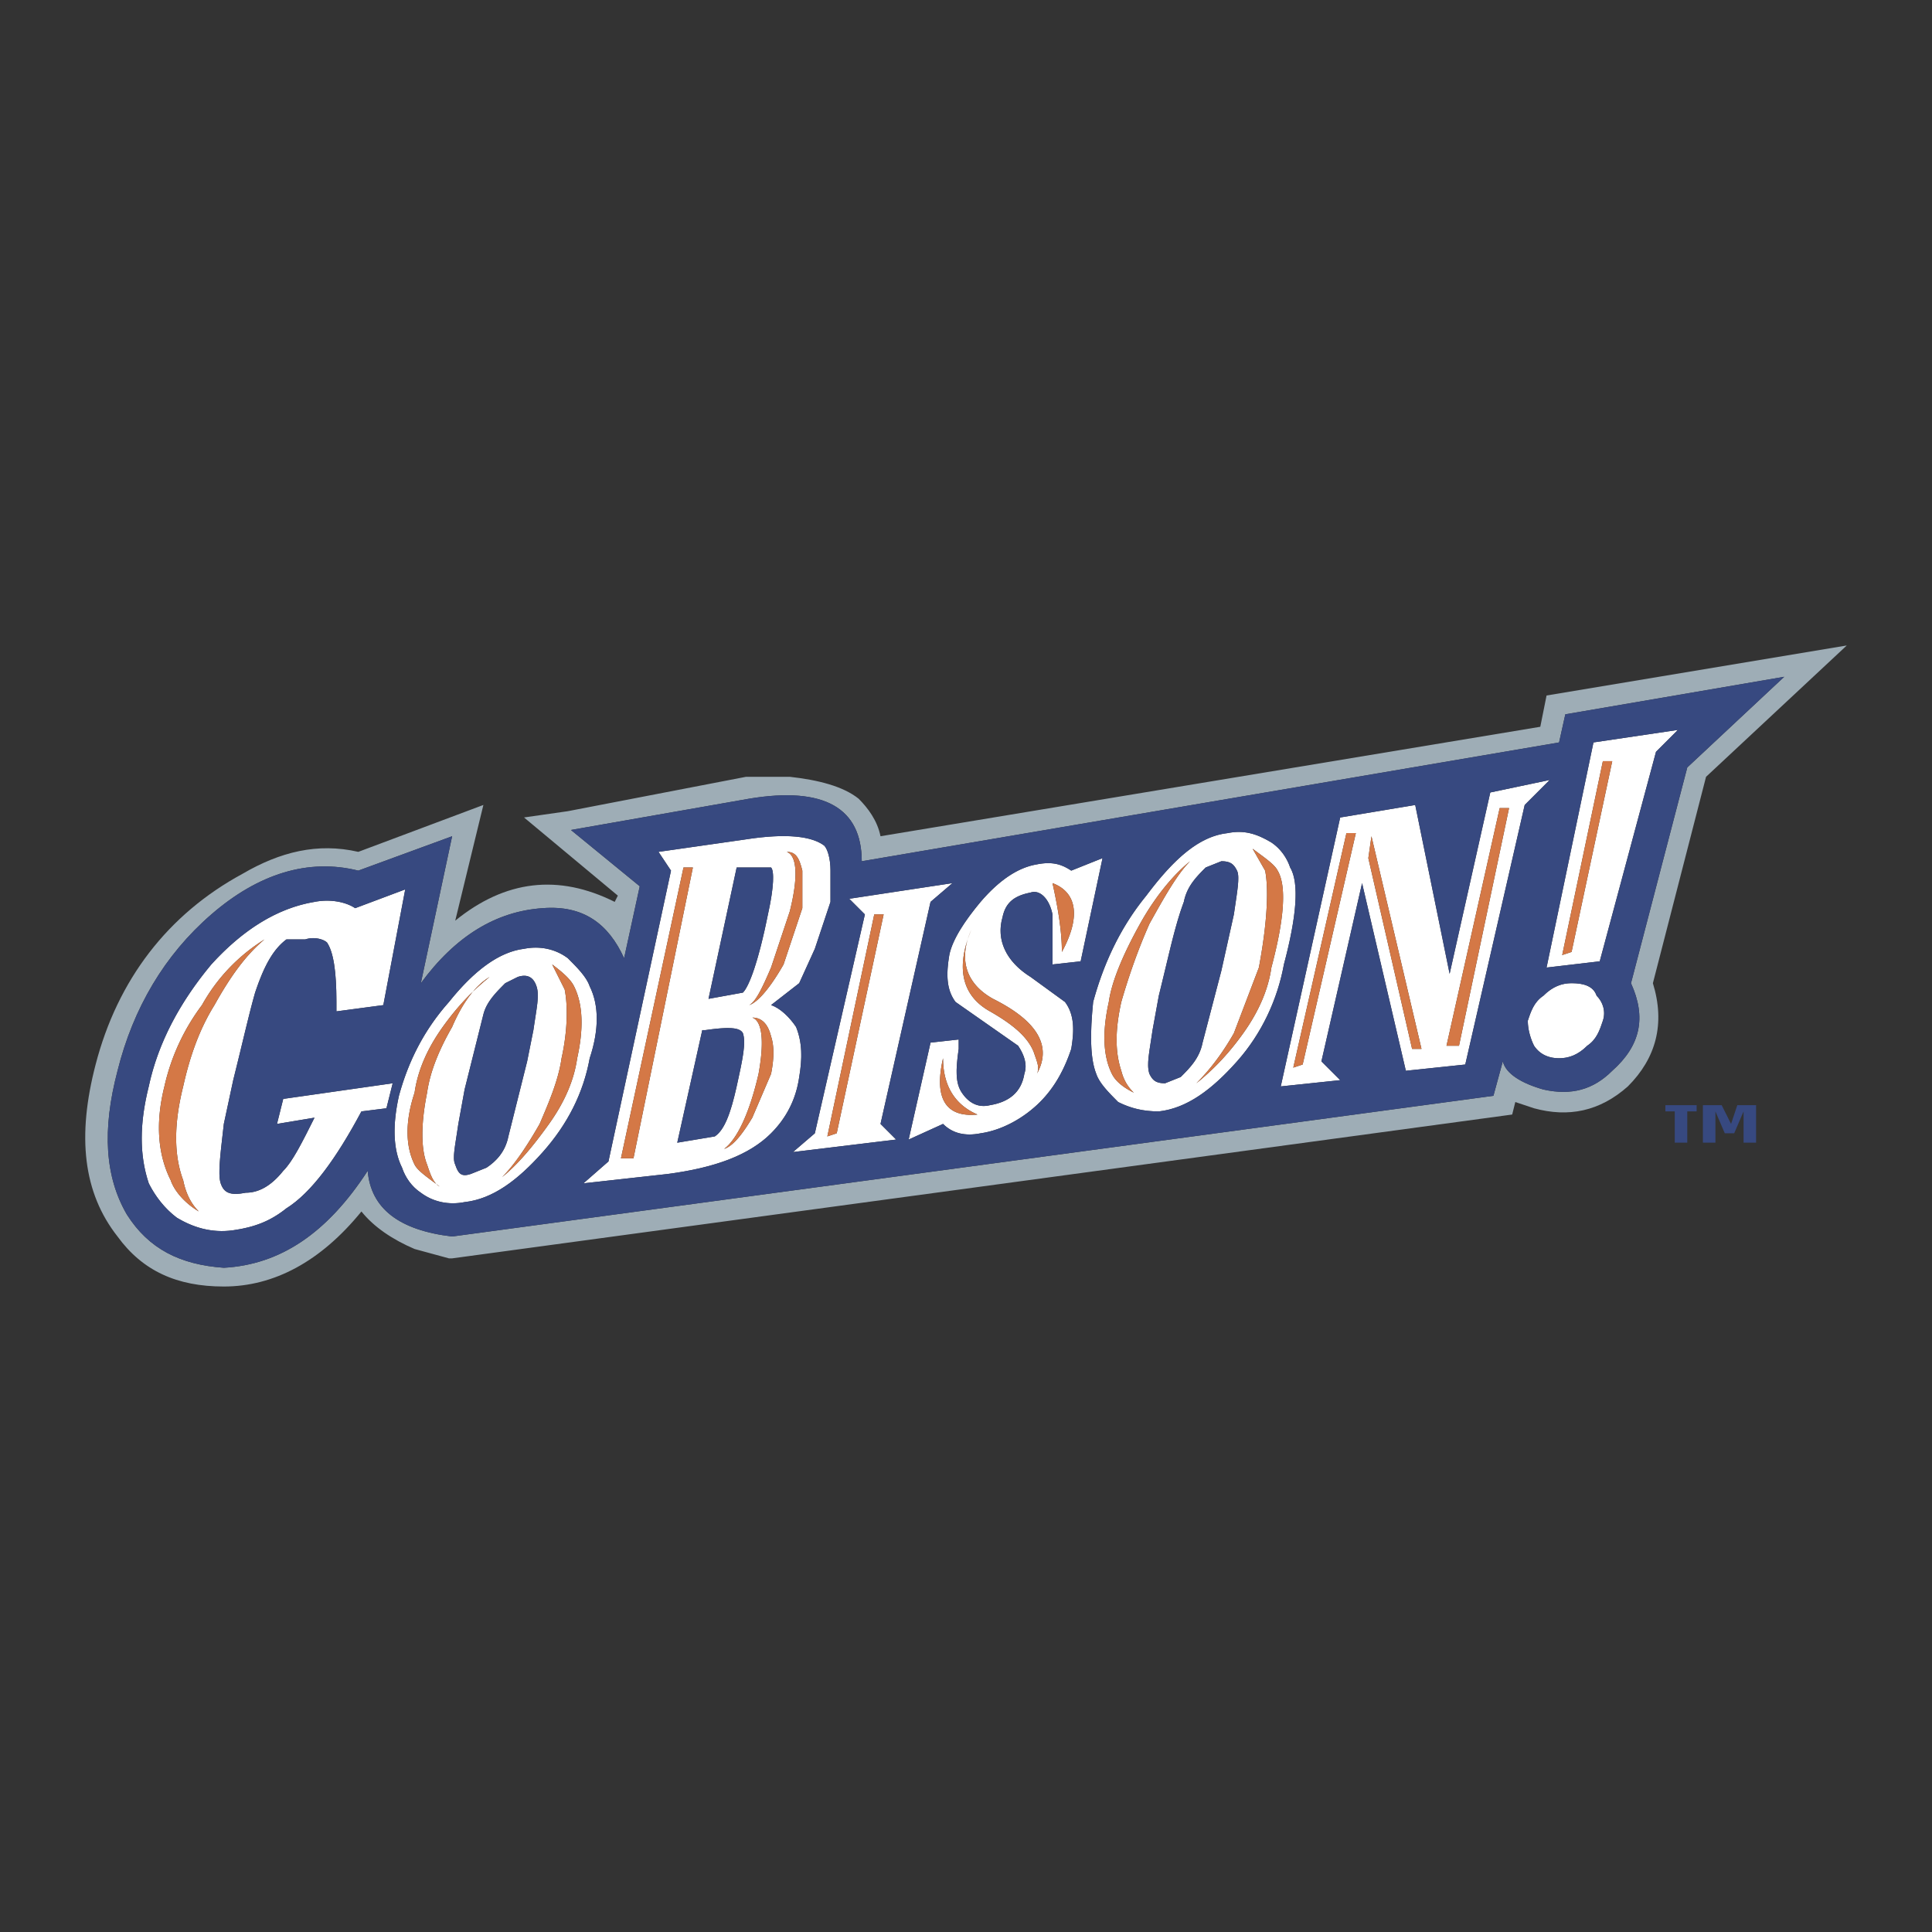
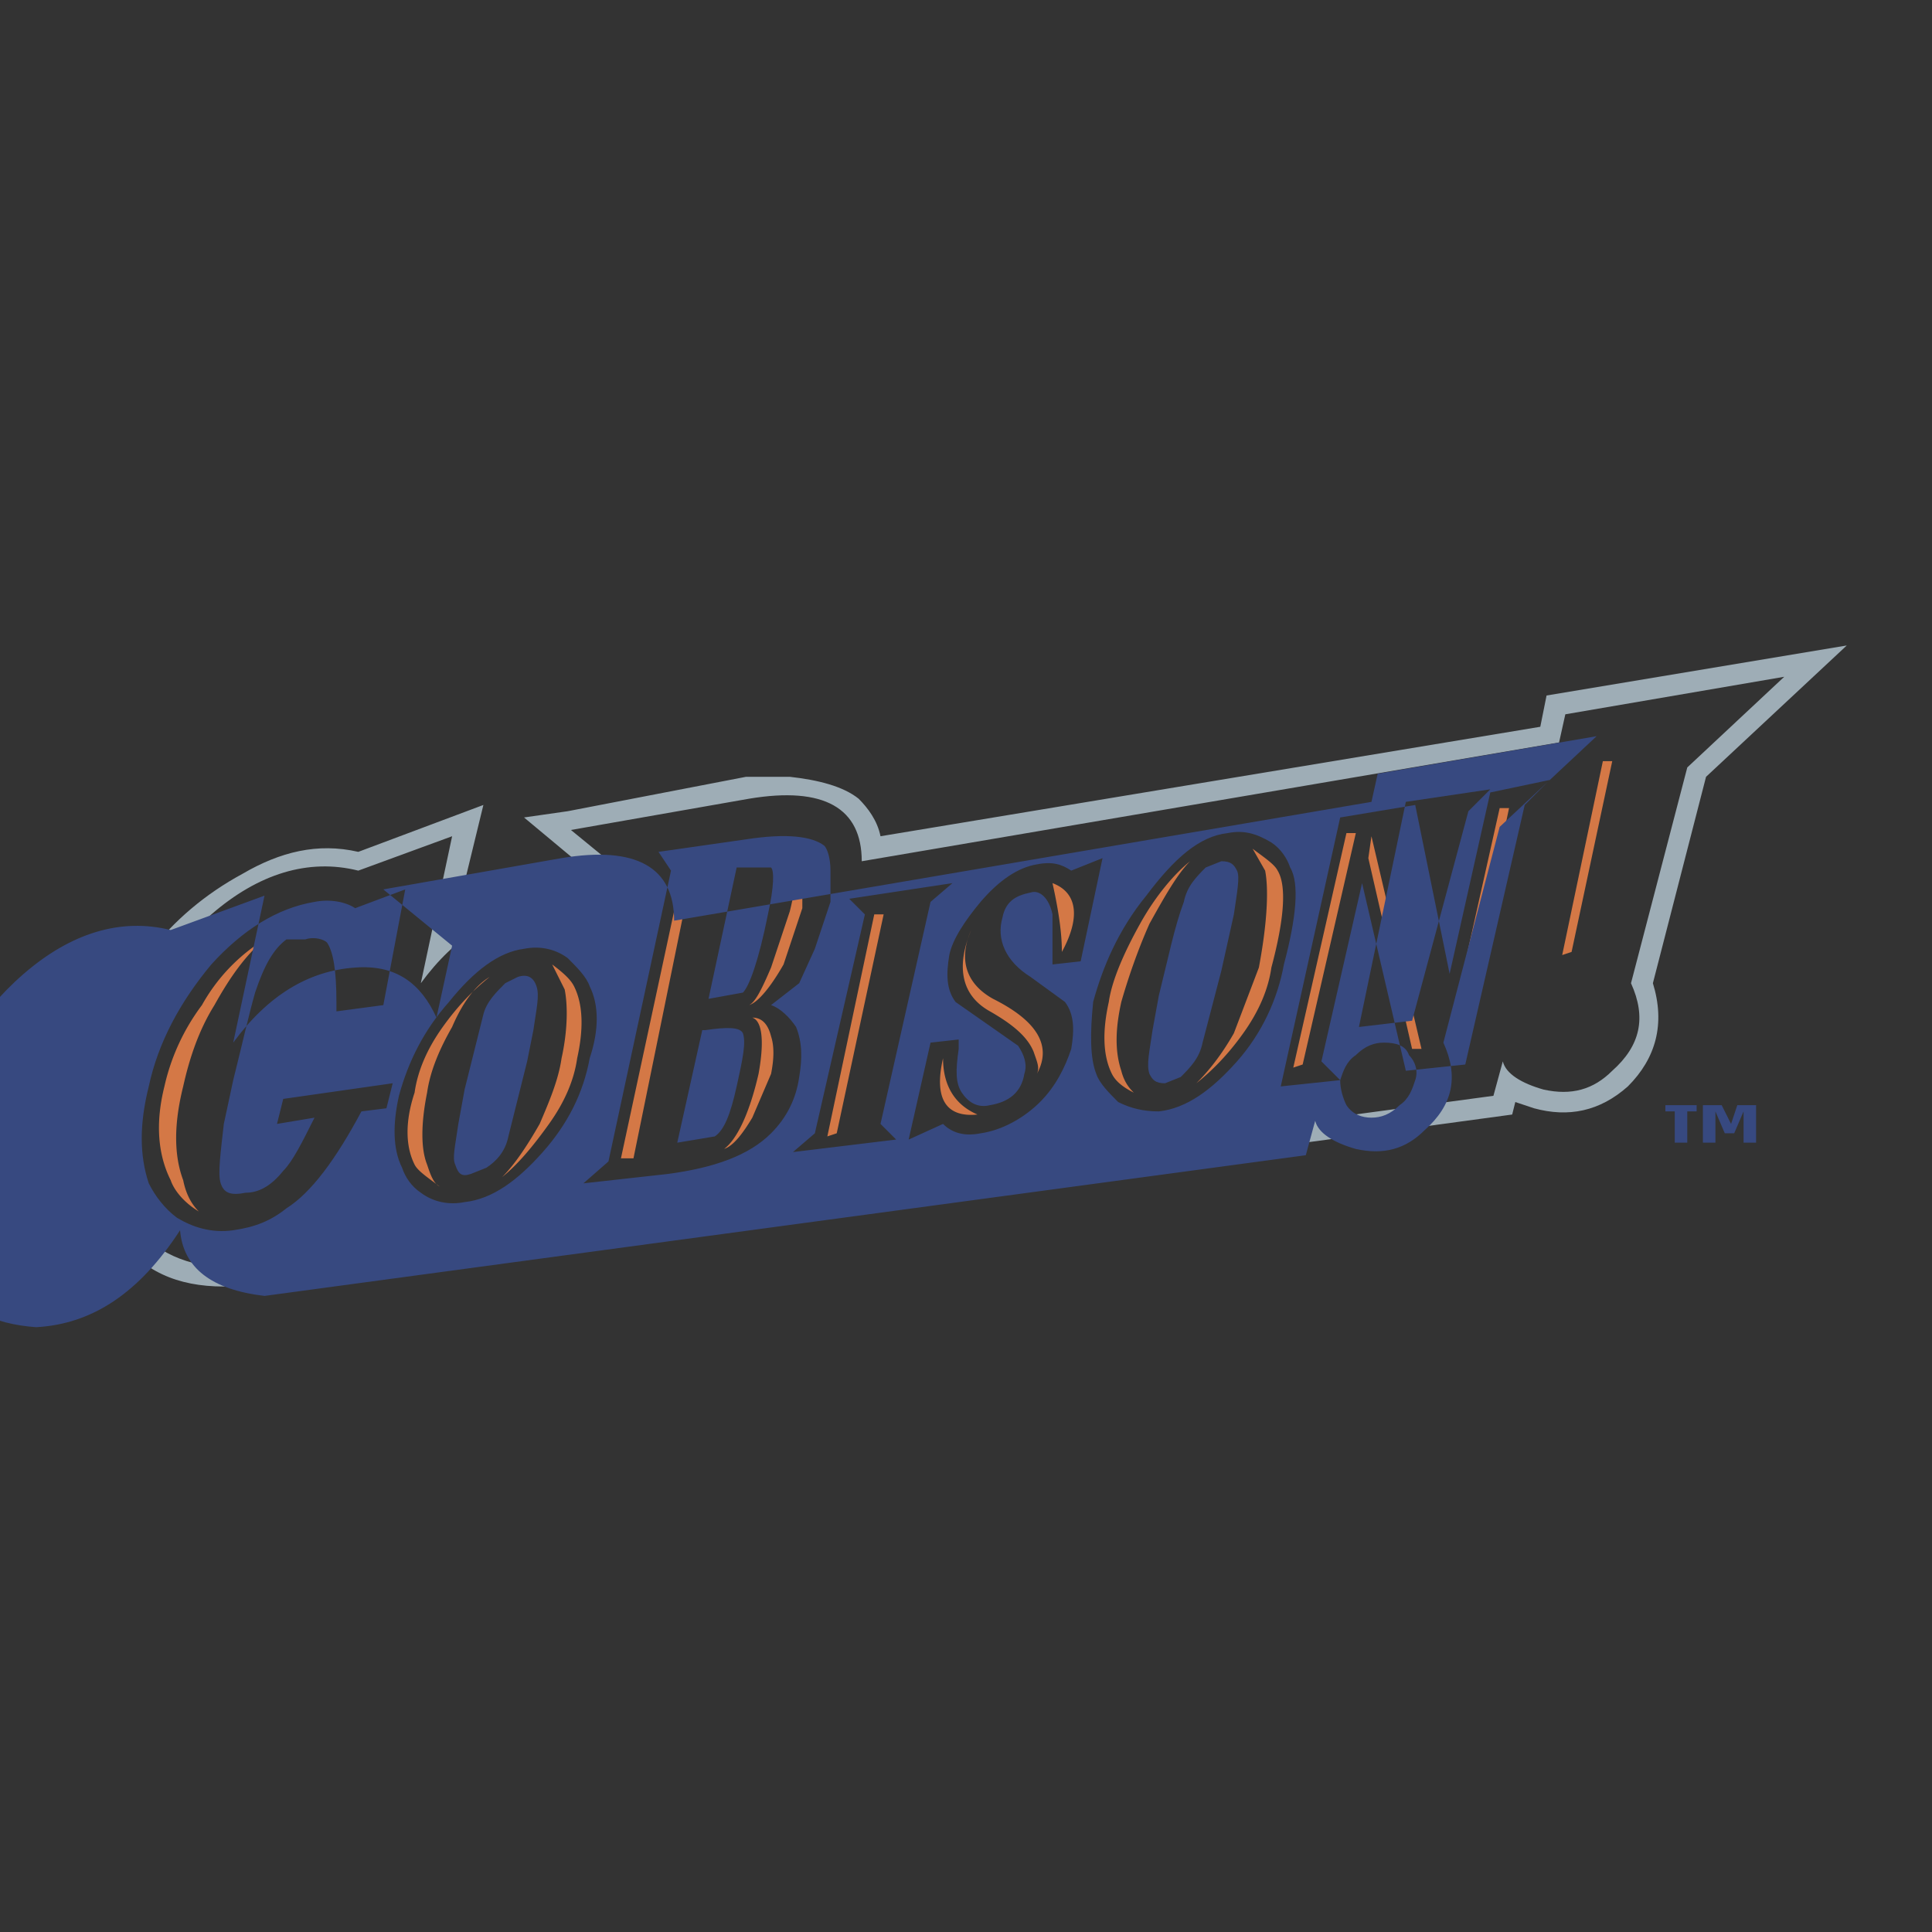
<svg xmlns="http://www.w3.org/2000/svg" width="2500" height="2500" viewBox="0 0 192.756 192.756">
  <rect x="0" y="0" width="192.756" height="192.756" fill="#333333" stroke="none" />
  <g fill-rule="evenodd" clip-rule="evenodd">
    <path fill="#fff" fill-opacity="0" d="M0 0h192.756v192.756H0V0z" />
-     <path d="M149.623 80.624l-5.305 23.709h1.248l4.992-23.709h-.935zm-35.879 11.543c-1.561 2.808-2.809 5.614-3.119 7.8-.625 2.808-.625 5.303.311 7.175.312.624.936 1.248 2.184 1.872-.311-.312-.936-.936-1.248-2.184-.623-1.872-.623-4.056 0-6.863.625-2.186 1.561-4.992 2.809-7.8 1.559-2.809 2.807-4.992 4.055-6.24-1.562 1.248-3.433 3.431-4.992 6.24zm9.36-.936l-1.248 5.614-1.873 7.176c-.311 1.56-1.248 2.496-2.184 3.433l-1.561.624c-.936 0-1.248-.312-1.559-.937-.312-.936 0-2.184.311-4.367l.625-3.433c.936-3.744 1.559-6.863 2.496-9.36.312-1.559 1.248-2.496 2.184-3.431l1.561-.624c.936 0 1.248.311 1.561.936.31.624-.001 2.185-.313 4.369zm-8.737-1.873c-2.809 3.432-4.367 7.175-5.303 10.608-.312 3.118-.312 5.614.311 7.175.312.937 1.25 1.872 2.184 2.809 1.25.623 2.498.935 4.057.935 2.809-.312 5.305-2.183 7.801-4.991 2.494-2.809 4.055-6.239 4.678-9.671 1.248-4.681 1.561-8.112.625-9.672-.312-.936-.938-1.871-1.873-2.496-1.559-.936-2.807-1.248-4.367-.936-2.808.313-5.306 2.496-8.113 6.239zm-10.92-3.12c-1.871.312-3.744 1.56-5.615 3.744-1.559 1.873-2.807 3.745-3.12 5.304-.312 1.872-.312 3.433.624 4.681l6.24 4.366c.623.937.936 1.873.623 2.809-.312 1.872-1.561 2.809-3.43 3.121-1.248.311-2.186-.312-2.809-1.249-.625-.936-.625-2.184-.312-4.368v-.936l-2.808.312-2.184 9.672 3.432-1.561c.937.937 2.185 1.248 3.744.937 2.184-.312 4.367-1.56 5.928-3.119 1.561-1.561 2.496-3.433 3.119-5.305.312-1.871.312-3.431-.623-4.679l-3.432-2.496c-2.496-1.561-3.434-3.744-2.809-5.929.312-1.56 1.248-2.184 2.809-2.495.936-.313 1.871.624 2.184 2.185v4.991l2.809-.312L110 85.615l-3.121 1.248c-.936-.625-1.871-.936-3.432-.625zm1.561 1.872c.623 2.809.936 4.992.936 6.865 1.872-3.433 1.56-5.928-.936-6.865zm-1.561 19.032c1.561-2.809 0-5.304-4.367-7.487-2.807-1.561-3.432-4.057-2.184-6.864-1.56 3.743-.936 6.552 1.874 8.112 2.182 1.248 3.742 2.495 4.365 4.056.312.935.625 1.559.312 2.183zm20.592-4.057c1.559-2.183 2.496-4.366 2.807-6.552 1.248-4.679 1.561-8.11.625-9.67-.312-.625-1.248-1.248-2.496-2.183l1.248 2.183c.312 1.561.312 4.679-.625 9.67l-2.494 6.552c-1.248 2.185-2.496 3.745-3.744 4.993 1.56-1.248 3.119-2.808 4.679-4.993zm10.295-19.966l-5.303 23.398.936-.312 5.305-23.087h-.938v.001zm2.496.313l4.992 21.214h-.938l-4.365-19.03.311-2.184zm-3.119 24.334l-1.873-1.872 4.057-17.783 4.367 18.72 5.928-.624 5.93-25.895 2.494-2.496-5.928 1.248-4.057 18.095-3.432-16.847-7.486 1.248-5.93 26.831 5.93-.625zm18.719-5.928c.311-.936.623-1.871 1.559-2.496.936-.936 1.873-1.248 2.809-1.248 1.248 0 2.184.312 2.496 1.248.625.625.936 1.561.625 2.496-.312.937-.625 1.872-1.561 2.495-.936.937-1.873 1.248-2.809 1.248s-1.873-.312-2.496-1.248c-.313-.623-.623-1.559-.623-2.495zm7.488-25.896l-4.057 19.344.936-.311 4.057-19.033h-.936zm7.486-3.118l-2.184 2.184-5.615 20.903-5.305.623 4.68-22.462 8.424-1.248zM31.378 89.982c-3.743.625-7.175 2.808-10.295 6.241-3.119 3.744-5.304 7.799-6.24 12.167-.936 3.743-.936 6.864 0 9.671.625 1.248 1.56 2.496 2.808 3.433 1.561.937 3.432 1.56 5.616 1.248 2.184-.312 3.743-.937 5.304-2.185 2.496-1.56 4.992-4.991 7.487-9.672l2.496-.312.624-2.495-10.919 1.56-.624 2.495 3.743-.623c-1.248 2.496-2.183 4.368-3.119 5.304-1.248 1.561-2.496 2.184-3.744 2.184-1.56.312-2.184 0-2.496-.937-.312-.935 0-3.119.312-5.928l.937-4.367c.936-3.744 1.56-6.551 2.184-8.735.935-2.808 1.872-4.368 3.12-5.303h1.872c.935-.312 1.872 0 2.185.311.624.937.936 2.808.936 5.929v.936l4.679-.624 2.185-11.544-4.993 1.873c-.937-.627-2.497-.938-4.058-.627zM16.404 108.39c-.935 3.743-.625 6.864.625 9.359.312.936 1.248 2.184 2.807 3.12-.623-.624-1.248-1.561-1.559-3.12-.937-2.495-.937-5.616 0-9.359.624-2.809 1.559-5.615 3.119-8.111 1.56-2.808 3.12-4.992 4.991-6.551a18.013 18.013 0 0 0-6.239 6.551 21.263 21.263 0 0 0-3.744 8.111zm49.294-23.4l1.248 1.873-6.24 29.015-2.496 2.183 8.423-.935c4.681-.624 8.111-1.872 10.295-4.057 1.56-1.56 2.497-3.432 2.808-5.615.312-1.873.312-3.433-.311-4.992-.625-.936-1.56-1.872-2.497-2.184l2.808-2.185 1.561-3.431 1.56-4.681v-3.119c0-1.248-.312-2.183-.625-2.496-1.248-.936-3.743-1.248-7.799-.625l-8.735 1.249zM55.09 96.223l1.248 2.496c.312 1.56.312 4.056-.311 6.862-.312 2.185-1.25 4.369-2.185 6.552-1.248 2.185-2.496 4.057-3.744 5.304 1.561-1.247 3.12-3.119 4.679-5.304 1.56-2.183 2.497-4.367 2.808-6.552.625-2.807.625-5.303-.311-7.175-.312-.625-.937-1.248-2.184-2.183zm-2.808-1.56c-2.496.312-4.992 2.183-7.487 5.304-2.496 2.808-4.056 5.927-4.992 9.359-.625 2.807-.625 5.304.312 7.176.312.935.935 1.872 1.871 2.495 1.248.936 2.808 1.248 4.369.936 2.808-.312 5.304-2.184 7.8-4.991 2.495-2.809 4.055-5.928 4.679-9.36.937-2.807.937-5.303 0-7.175-.311-.936-1.248-1.873-2.184-2.809-1.248-.935-2.808-1.248-4.368-.935zm1.247 3.743c.312.936 0 2.184-.311 4.368l-.624 3.119-1.872 7.487c-.312 1.561-1.248 2.497-2.185 3.121l-1.56.624c-.936.311-1.248 0-1.559-.937-.312-.624 0-1.872.311-4.057l.625-3.431 1.872-7.487c.311-1.248 1.248-2.185 2.184-3.121l1.248-.623c.936-.311 1.56.002 1.871.937zm-10.918 10.608c.312-2.184 1.248-4.368 2.496-6.552.935-2.184 2.183-4.056 3.743-4.991-1.561 1.248-3.12 2.808-4.679 4.991-1.561 2.184-2.497 4.368-2.808 6.552-.936 2.808-.936 5.304 0 7.176.312.624 1.248 1.247 2.496 2.185-.625-.313-.936-1.248-1.248-2.185-.625-1.56-.625-4.057 0-7.176zm20.591 6.551l5.927-29.015h-.936l-6.24 29.015h1.249zm24.023-24.334l-4.681 22.149.936-.312 4.681-21.838h-.936v.001zm7.8-3.121l-2.185 1.872-4.991 22.151 1.56 1.561-10.296 1.248 2.184-1.872 4.992-21.838-1.561-1.561 10.297-1.561zm-14.976-1.247v3.744l-1.873 5.616c-1.248 2.184-2.496 3.744-3.432 4.056.625-.312 1.248-1.56 2.184-3.745L78.8 90.92c.936-3.744.625-5.616-.312-5.929.937-.001 1.248.624 1.561 1.872zm-3.12-.312c.312.312.312 1.873-.312 4.681-.937 4.679-1.873 7.175-2.496 7.799l-3.433.624 2.808-13.104h3.433zm-1.872 14.975c.936 0 1.56.624 1.872 1.871.312.936.312 2.184 0 3.744l-1.872 4.368c-.936 1.56-1.872 2.808-2.808 3.12 1.248-.937 2.496-3.433 3.432-7.488.624-3.431.312-5.303-.624-5.615zm-4.68 1.248c2.185-.312 3.433-.312 3.745.311.312.937 0 2.496-.625 5.305-.624 2.808-1.248 4.368-2.183 4.991l-3.744.625 2.496-11.231h.311v-.001zm23.711 2.807c0 2.809 1.248 4.682 3.434 5.616-3.122.313-4.37-1.559-3.434-5.616z" fill="#fff" />
    <path d="M149.623 80.624l-5.305 23.709h1.248l4.992-23.709h-.935zm-35.879 11.543c-1.561 2.808-2.809 5.614-3.119 7.8-.625 2.808-.625 5.303.311 7.175.312.624.936 1.248 2.184 1.872-.311-.312-.936-.936-1.248-2.184-.623-1.872-.623-4.056 0-6.863.625-2.186 1.561-4.992 2.809-7.8 1.559-2.809 2.807-4.992 4.055-6.24-1.562 1.248-3.433 3.431-4.992 6.24zm-8.736-4.057c.623 2.809.936 4.992.936 6.865 1.872-3.433 1.56-5.928-.936-6.865zm-1.561 19.032c1.561-2.809 0-5.304-4.367-7.487-2.807-1.561-3.432-4.057-2.184-6.864-1.56 3.743-.936 6.552 1.874 8.112 2.182 1.248 3.742 2.495 4.365 4.056.312.935.625 1.559.312 2.183zm20.592-4.057c1.559-2.183 2.496-4.366 2.807-6.552 1.248-4.679 1.561-8.11.625-9.67-.312-.625-1.248-1.248-2.496-2.183l1.248 2.183c.312 1.561.312 4.679-.625 9.67l-2.494 6.552c-1.248 2.185-2.496 3.745-3.744 4.993 1.56-1.248 3.119-2.808 4.679-4.993zm10.295-19.966l-5.303 23.398.936-.312 5.305-23.087h-.938v.001zm2.496.313l4.992 21.214h-.938l-4.365-19.03.311-2.184zm23.088-7.49l-4.057 19.344.936-.311 4.057-19.033h-.936zM16.404 108.39c-.935 3.743-.625 6.864.625 9.359.312.936 1.248 2.184 2.807 3.12-.623-.624-1.248-1.561-1.559-3.12-.937-2.495-.937-5.616 0-9.359.624-2.809 1.559-5.615 3.119-8.111 1.56-2.808 3.12-4.992 4.991-6.551a18.013 18.013 0 0 0-6.239 6.551 21.263 21.263 0 0 0-3.744 8.111zM55.09 96.223l1.248 2.496c.312 1.56.312 4.056-.311 6.862-.312 2.185-1.25 4.369-2.185 6.552-1.248 2.185-2.496 4.057-3.744 5.304 1.561-1.247 3.12-3.119 4.679-5.304 1.56-2.183 2.497-4.367 2.808-6.552.625-2.807.625-5.303-.311-7.175-.312-.625-.937-1.248-2.184-2.183zm-12.479 12.791c.312-2.184 1.248-4.368 2.496-6.552.935-2.184 2.183-4.056 3.743-4.991-1.561 1.248-3.12 2.808-4.679 4.991-1.561 2.184-2.497 4.368-2.808 6.552-.936 2.808-.936 5.304 0 7.176.312.624 1.248 1.247 2.496 2.185-.625-.313-.936-1.248-1.248-2.185-.625-1.56-.625-4.057 0-7.176zm20.591 6.551l5.927-29.015h-.936l-6.24 29.015h1.249zm24.023-24.334l-4.681 22.149.936-.312 4.681-21.838h-.936v.001zm-7.176-4.368v3.744l-1.873 5.616c-1.248 2.184-2.496 3.744-3.432 4.056.625-.312 1.248-1.56 2.184-3.745L78.8 90.92c.936-3.744.625-5.616-.312-5.929.937-.001 1.248.624 1.561 1.872zm-4.992 14.663c.936 0 1.56.624 1.872 1.871.312.936.312 2.184 0 3.744l-1.872 4.368c-.936 1.56-1.872 2.808-2.808 3.12 1.248-.937 2.496-3.433 3.432-7.488.624-3.431.312-5.303-.624-5.615zm19.031 4.055c0 2.809 1.248 4.682 3.434 5.616-3.122.313-4.37-1.559-3.434-5.616z" fill="#d47846" />
    <path d="M149.934 105.894c.311 1.248 1.871 2.185 4.055 2.809 2.809.624 4.992 0 6.865-1.872 2.809-2.497 3.432-5.304 1.871-8.736l5.615-21.526 9.672-9.047-21.84 3.744-.623 2.808-69.573 11.853c0-5.304-3.744-7.489-11.231-6.241l-17.783 3.121 6.865 5.616-1.561 7.174c-1.561-3.431-4.056-5.303-8.111-4.991-4.68.312-8.735 2.808-12.168 7.487l3.121-14.662-9.36 3.431c-4.992-1.248-9.983.312-14.664 4.369-4.68 4.055-7.8 9.358-9.358 15.599-1.561 5.928-1.248 10.606.936 14.351 2.183 3.433 5.304 4.992 9.671 5.304 5.616-.312 10.296-3.432 14.351-9.671.312 3.743 3.12 5.928 8.424 6.551l103.891-14.038.935-3.433zm1.248 4.056l-.311 1.247-105.764 14.351h-.312l-3.431-.935c-2.185-.936-4.056-2.184-5.304-3.744-4.056 4.991-8.735 7.487-13.728 7.487-4.68 0-8.111-1.561-10.606-4.992-3.433-4.367-4.056-9.983-2.185-17.158 2.185-8.425 7.176-14.975 14.664-19.031 3.744-2.185 7.487-3.12 11.543-2.185l12.48-4.679-2.808 11.543c4.991-4.056 10.295-4.679 15.91-1.873l.312-.624-9.36-7.799 4.368-.625 17.783-3.431h4.368c2.808.312 5.304.936 6.864 2.184.936.937 1.871 2.185 2.184 3.745l65.827-10.92.625-3.12 29.951-4.992-14.039 13.104-5.303 20.591c1.248 4.057.311 7.487-2.496 10.296-2.809 2.495-5.93 3.12-9.361 2.184l-1.871-.624z" fill="#9eadb6" />
-     <path d="M123.104 91.231l-1.248 5.614-1.873 7.176c-.311 1.56-1.248 2.496-2.184 3.433l-1.561.624c-.936 0-1.248-.312-1.559-.937-.312-.936 0-2.184.311-4.367l.625-3.433c.936-3.744 1.559-6.863 2.496-9.36.312-1.559 1.248-2.496 2.184-3.431l1.561-.624c.936 0 1.248.311 1.561.936.31.624-.001 2.185-.313 4.369zm-8.737-1.873c-2.809 3.432-4.367 7.175-5.303 10.608-.312 3.118-.312 5.614.311 7.175.312.937 1.25 1.872 2.184 2.809 1.25.623 2.498.935 4.057.935 2.809-.312 5.305-2.183 7.801-4.991 2.494-2.809 4.055-6.239 4.678-9.671 1.248-4.681 1.561-8.112.625-9.672-.312-.936-.938-1.871-1.873-2.496-1.559-.936-2.807-1.248-4.367-.936-2.808.313-5.306 2.496-8.113 6.239zm-10.92-3.12c-1.871.312-3.744 1.56-5.615 3.744-1.559 1.873-2.807 3.745-3.12 5.304-.312 1.872-.312 3.433.624 4.681l6.24 4.366c.623.937.936 1.873.623 2.809-.312 1.872-1.561 2.809-3.43 3.121-1.248.311-2.186-.312-2.809-1.249-.625-.936-.625-2.184-.312-4.368v-.936l-2.808.312-2.184 9.672 3.432-1.561c.937.937 2.185 1.248 3.744.937 2.184-.312 4.367-1.56 5.928-3.119 1.561-1.561 2.496-3.433 3.119-5.305.312-1.871.312-3.431-.623-4.679l-3.432-2.496c-2.496-1.561-3.434-3.744-2.809-5.929.312-1.56 1.248-2.184 2.809-2.495.936-.313 1.871.624 2.184 2.185v4.991l2.809-.312L110 85.615l-3.121 1.248c-.936-.625-1.871-.936-3.432-.625zm30.264 21.528l-1.873-1.872 4.057-17.783 4.367 18.72 5.928-.624 5.93-25.895 2.494-2.496-5.928 1.248-4.057 18.095-3.432-16.847-7.486 1.248-5.93 26.831 5.93-.625zm18.719-5.928c.311-.936.623-1.871 1.559-2.496.936-.936 1.873-1.248 2.809-1.248 1.248 0 2.184.312 2.496 1.248.625.625.936 1.561.625 2.496-.312.937-.625 1.872-1.561 2.495-.936.937-1.873 1.248-2.809 1.248s-1.873-.312-2.496-1.248c-.313-.623-.623-1.559-.623-2.495zm-2.496 4.056c.311 1.248 1.871 2.185 4.055 2.809 2.809.624 4.992 0 6.865-1.872 2.809-2.497 3.432-5.304 1.871-8.736l5.615-21.526 9.672-9.047-21.84 3.744-.623 2.808-69.573 11.853c0-5.304-3.744-7.489-11.231-6.241l-17.783 3.121 6.865 5.616-1.561 7.174c-1.561-3.431-4.056-5.303-8.111-4.991-4.68.312-8.735 2.808-12.168 7.487l3.121-14.662-9.36 3.431c-4.992-1.248-9.983.312-14.664 4.369-4.68 4.055-7.8 9.358-9.358 15.599-1.561 5.928-1.248 10.606.936 14.351 2.183 3.433 5.304 4.992 9.671 5.304 5.616-.312 10.296-3.432 14.351-9.671.312 3.743 3.12 5.928 8.424 6.551l103.891-14.038.935-3.433zm17.47-33.07l-2.184 2.184-5.615 20.903-5.305.623 4.68-22.462 8.424-1.248zM31.378 89.982c-3.743.625-7.175 2.808-10.295 6.241-3.119 3.744-5.304 7.799-6.24 12.167-.936 3.743-.936 6.864 0 9.671.625 1.248 1.56 2.496 2.808 3.433 1.561.937 3.432 1.56 5.616 1.248 2.184-.312 3.743-.937 5.304-2.185 2.496-1.56 4.992-4.991 7.487-9.672l2.496-.312.624-2.495-10.919 1.56-.624 2.495 3.743-.623c-1.248 2.496-2.183 4.368-3.119 5.304-1.248 1.561-2.496 2.184-3.744 2.184-1.56.312-2.184 0-2.496-.937-.312-.935 0-3.119.312-5.928l.937-4.367c.936-3.744 1.56-6.551 2.184-8.735.935-2.808 1.872-4.368 3.12-5.303h1.872c.935-.312 1.872 0 2.185.311.624.937.936 2.808.936 5.929v.936l4.679-.624 2.185-11.544-4.993 1.873c-.937-.627-2.497-.938-4.058-.627zm34.32-4.992l1.248 1.873-6.24 29.015-2.496 2.183 8.423-.935c4.681-.624 8.111-1.872 10.295-4.057 1.56-1.56 2.497-3.432 2.808-5.615.312-1.873.312-3.433-.311-4.992-.625-.936-1.56-1.872-2.497-2.184l2.808-2.185 1.561-3.431 1.56-4.681v-3.119c0-1.248-.312-2.183-.625-2.496-1.248-.936-3.743-1.248-7.799-.625l-8.735 1.249zm-13.416 9.673c-2.496.312-4.992 2.183-7.487 5.304-2.496 2.808-4.056 5.927-4.992 9.359-.625 2.807-.625 5.304.312 7.176.312.935.935 1.872 1.871 2.495 1.248.936 2.808 1.248 4.369.936 2.808-.312 5.304-2.184 7.8-4.991 2.495-2.809 4.055-5.928 4.679-9.36.937-2.807.937-5.303 0-7.175-.311-.936-1.248-1.873-2.184-2.809-1.248-.935-2.808-1.248-4.368-.935zm1.247 3.743c.312.936 0 2.184-.311 4.368l-.624 3.119-1.872 7.487c-.312 1.561-1.248 2.497-2.185 3.121l-1.56.624c-.936.311-1.248 0-1.559-.937-.312-.624 0-1.872.311-4.057l.625-3.431 1.872-7.487c.311-1.248 1.248-2.185 2.184-3.121l1.248-.623c.936-.311 1.56.002 1.871.937zM95.025 88.11l-2.185 1.872-4.991 22.151 1.56 1.561-10.296 1.248 2.184-1.872 4.992-21.838-1.561-1.561 10.297-1.561zm-18.096-1.559c.312.312.312 1.873-.312 4.681-.937 4.679-1.873 7.175-2.496 7.799l-3.433.624 2.808-13.104h3.433zm-6.552 16.223c2.185-.312 3.433-.312 3.745.311.312.937 0 2.496-.625 5.305-.624 2.808-1.248 4.368-2.183 4.991l-3.744.625 2.496-11.231h.311v-.001zM173.332 110.263h1.873v3.743h-1.248v-3.121l-.936 2.185h-.938l-.936-2.185v3.121H169.9v-3.743h1.871l.938 1.87.623-1.87zm-4.057.622h-.936v3.121h-1.248v-3.121h-.934v-.622h3.117v.622h.001z" fill="#374980" />
+     <path d="M123.104 91.231l-1.248 5.614-1.873 7.176c-.311 1.56-1.248 2.496-2.184 3.433l-1.561.624c-.936 0-1.248-.312-1.559-.937-.312-.936 0-2.184.311-4.367l.625-3.433c.936-3.744 1.559-6.863 2.496-9.36.312-1.559 1.248-2.496 2.184-3.431l1.561-.624c.936 0 1.248.311 1.561.936.31.624-.001 2.185-.313 4.369zm-8.737-1.873c-2.809 3.432-4.367 7.175-5.303 10.608-.312 3.118-.312 5.614.311 7.175.312.937 1.25 1.872 2.184 2.809 1.25.623 2.498.935 4.057.935 2.809-.312 5.305-2.183 7.801-4.991 2.494-2.809 4.055-6.239 4.678-9.671 1.248-4.681 1.561-8.112.625-9.672-.312-.936-.938-1.871-1.873-2.496-1.559-.936-2.807-1.248-4.367-.936-2.808.313-5.306 2.496-8.113 6.239zm-10.92-3.12c-1.871.312-3.744 1.56-5.615 3.744-1.559 1.873-2.807 3.745-3.12 5.304-.312 1.872-.312 3.433.624 4.681l6.24 4.366c.623.937.936 1.873.623 2.809-.312 1.872-1.561 2.809-3.43 3.121-1.248.311-2.186-.312-2.809-1.249-.625-.936-.625-2.184-.312-4.368v-.936l-2.808.312-2.184 9.672 3.432-1.561c.937.937 2.185 1.248 3.744.937 2.184-.312 4.367-1.56 5.928-3.119 1.561-1.561 2.496-3.433 3.119-5.305.312-1.871.312-3.431-.623-4.679l-3.432-2.496c-2.496-1.561-3.434-3.744-2.809-5.929.312-1.56 1.248-2.184 2.809-2.495.936-.313 1.871.624 2.184 2.185v4.991l2.809-.312L110 85.615l-3.121 1.248c-.936-.625-1.871-.936-3.432-.625zm30.264 21.528l-1.873-1.872 4.057-17.783 4.367 18.72 5.928-.624 5.93-25.895 2.494-2.496-5.928 1.248-4.057 18.095-3.432-16.847-7.486 1.248-5.93 26.831 5.93-.625zc.311-.936.623-1.871 1.559-2.496.936-.936 1.873-1.248 2.809-1.248 1.248 0 2.184.312 2.496 1.248.625.625.936 1.561.625 2.496-.312.937-.625 1.872-1.561 2.495-.936.937-1.873 1.248-2.809 1.248s-1.873-.312-2.496-1.248c-.313-.623-.623-1.559-.623-2.495zm-2.496 4.056c.311 1.248 1.871 2.185 4.055 2.809 2.809.624 4.992 0 6.865-1.872 2.809-2.497 3.432-5.304 1.871-8.736l5.615-21.526 9.672-9.047-21.84 3.744-.623 2.808-69.573 11.853c0-5.304-3.744-7.489-11.231-6.241l-17.783 3.121 6.865 5.616-1.561 7.174c-1.561-3.431-4.056-5.303-8.111-4.991-4.68.312-8.735 2.808-12.168 7.487l3.121-14.662-9.36 3.431c-4.992-1.248-9.983.312-14.664 4.369-4.68 4.055-7.8 9.358-9.358 15.599-1.561 5.928-1.248 10.606.936 14.351 2.183 3.433 5.304 4.992 9.671 5.304 5.616-.312 10.296-3.432 14.351-9.671.312 3.743 3.12 5.928 8.424 6.551l103.891-14.038.935-3.433zm17.47-33.07l-2.184 2.184-5.615 20.903-5.305.623 4.68-22.462 8.424-1.248zM31.378 89.982c-3.743.625-7.175 2.808-10.295 6.241-3.119 3.744-5.304 7.799-6.24 12.167-.936 3.743-.936 6.864 0 9.671.625 1.248 1.56 2.496 2.808 3.433 1.561.937 3.432 1.56 5.616 1.248 2.184-.312 3.743-.937 5.304-2.185 2.496-1.56 4.992-4.991 7.487-9.672l2.496-.312.624-2.495-10.919 1.56-.624 2.495 3.743-.623c-1.248 2.496-2.183 4.368-3.119 5.304-1.248 1.561-2.496 2.184-3.744 2.184-1.56.312-2.184 0-2.496-.937-.312-.935 0-3.119.312-5.928l.937-4.367c.936-3.744 1.56-6.551 2.184-8.735.935-2.808 1.872-4.368 3.12-5.303h1.872c.935-.312 1.872 0 2.185.311.624.937.936 2.808.936 5.929v.936l4.679-.624 2.185-11.544-4.993 1.873c-.937-.627-2.497-.938-4.058-.627zm34.32-4.992l1.248 1.873-6.24 29.015-2.496 2.183 8.423-.935c4.681-.624 8.111-1.872 10.295-4.057 1.56-1.56 2.497-3.432 2.808-5.615.312-1.873.312-3.433-.311-4.992-.625-.936-1.56-1.872-2.497-2.184l2.808-2.185 1.561-3.431 1.56-4.681v-3.119c0-1.248-.312-2.183-.625-2.496-1.248-.936-3.743-1.248-7.799-.625l-8.735 1.249zm-13.416 9.673c-2.496.312-4.992 2.183-7.487 5.304-2.496 2.808-4.056 5.927-4.992 9.359-.625 2.807-.625 5.304.312 7.176.312.935.935 1.872 1.871 2.495 1.248.936 2.808 1.248 4.369.936 2.808-.312 5.304-2.184 7.8-4.991 2.495-2.809 4.055-5.928 4.679-9.36.937-2.807.937-5.303 0-7.175-.311-.936-1.248-1.873-2.184-2.809-1.248-.935-2.808-1.248-4.368-.935zm1.247 3.743c.312.936 0 2.184-.311 4.368l-.624 3.119-1.872 7.487c-.312 1.561-1.248 2.497-2.185 3.121l-1.56.624c-.936.311-1.248 0-1.559-.937-.312-.624 0-1.872.311-4.057l.625-3.431 1.872-7.487c.311-1.248 1.248-2.185 2.184-3.121l1.248-.623c.936-.311 1.56.002 1.871.937zM95.025 88.11l-2.185 1.872-4.991 22.151 1.56 1.561-10.296 1.248 2.184-1.872 4.992-21.838-1.561-1.561 10.297-1.561zm-18.096-1.559c.312.312.312 1.873-.312 4.681-.937 4.679-1.873 7.175-2.496 7.799l-3.433.624 2.808-13.104h3.433zm-6.552 16.223c2.185-.312 3.433-.312 3.745.311.312.937 0 2.496-.625 5.305-.624 2.808-1.248 4.368-2.183 4.991l-3.744.625 2.496-11.231h.311v-.001zM173.332 110.263h1.873v3.743h-1.248v-3.121l-.936 2.185h-.938l-.936-2.185v3.121H169.9v-3.743h1.871l.938 1.87.623-1.87zm-4.057.622h-.936v3.121h-1.248v-3.121h-.934v-.622h3.117v.622h.001z" fill="#374980" />
  </g>
</svg>